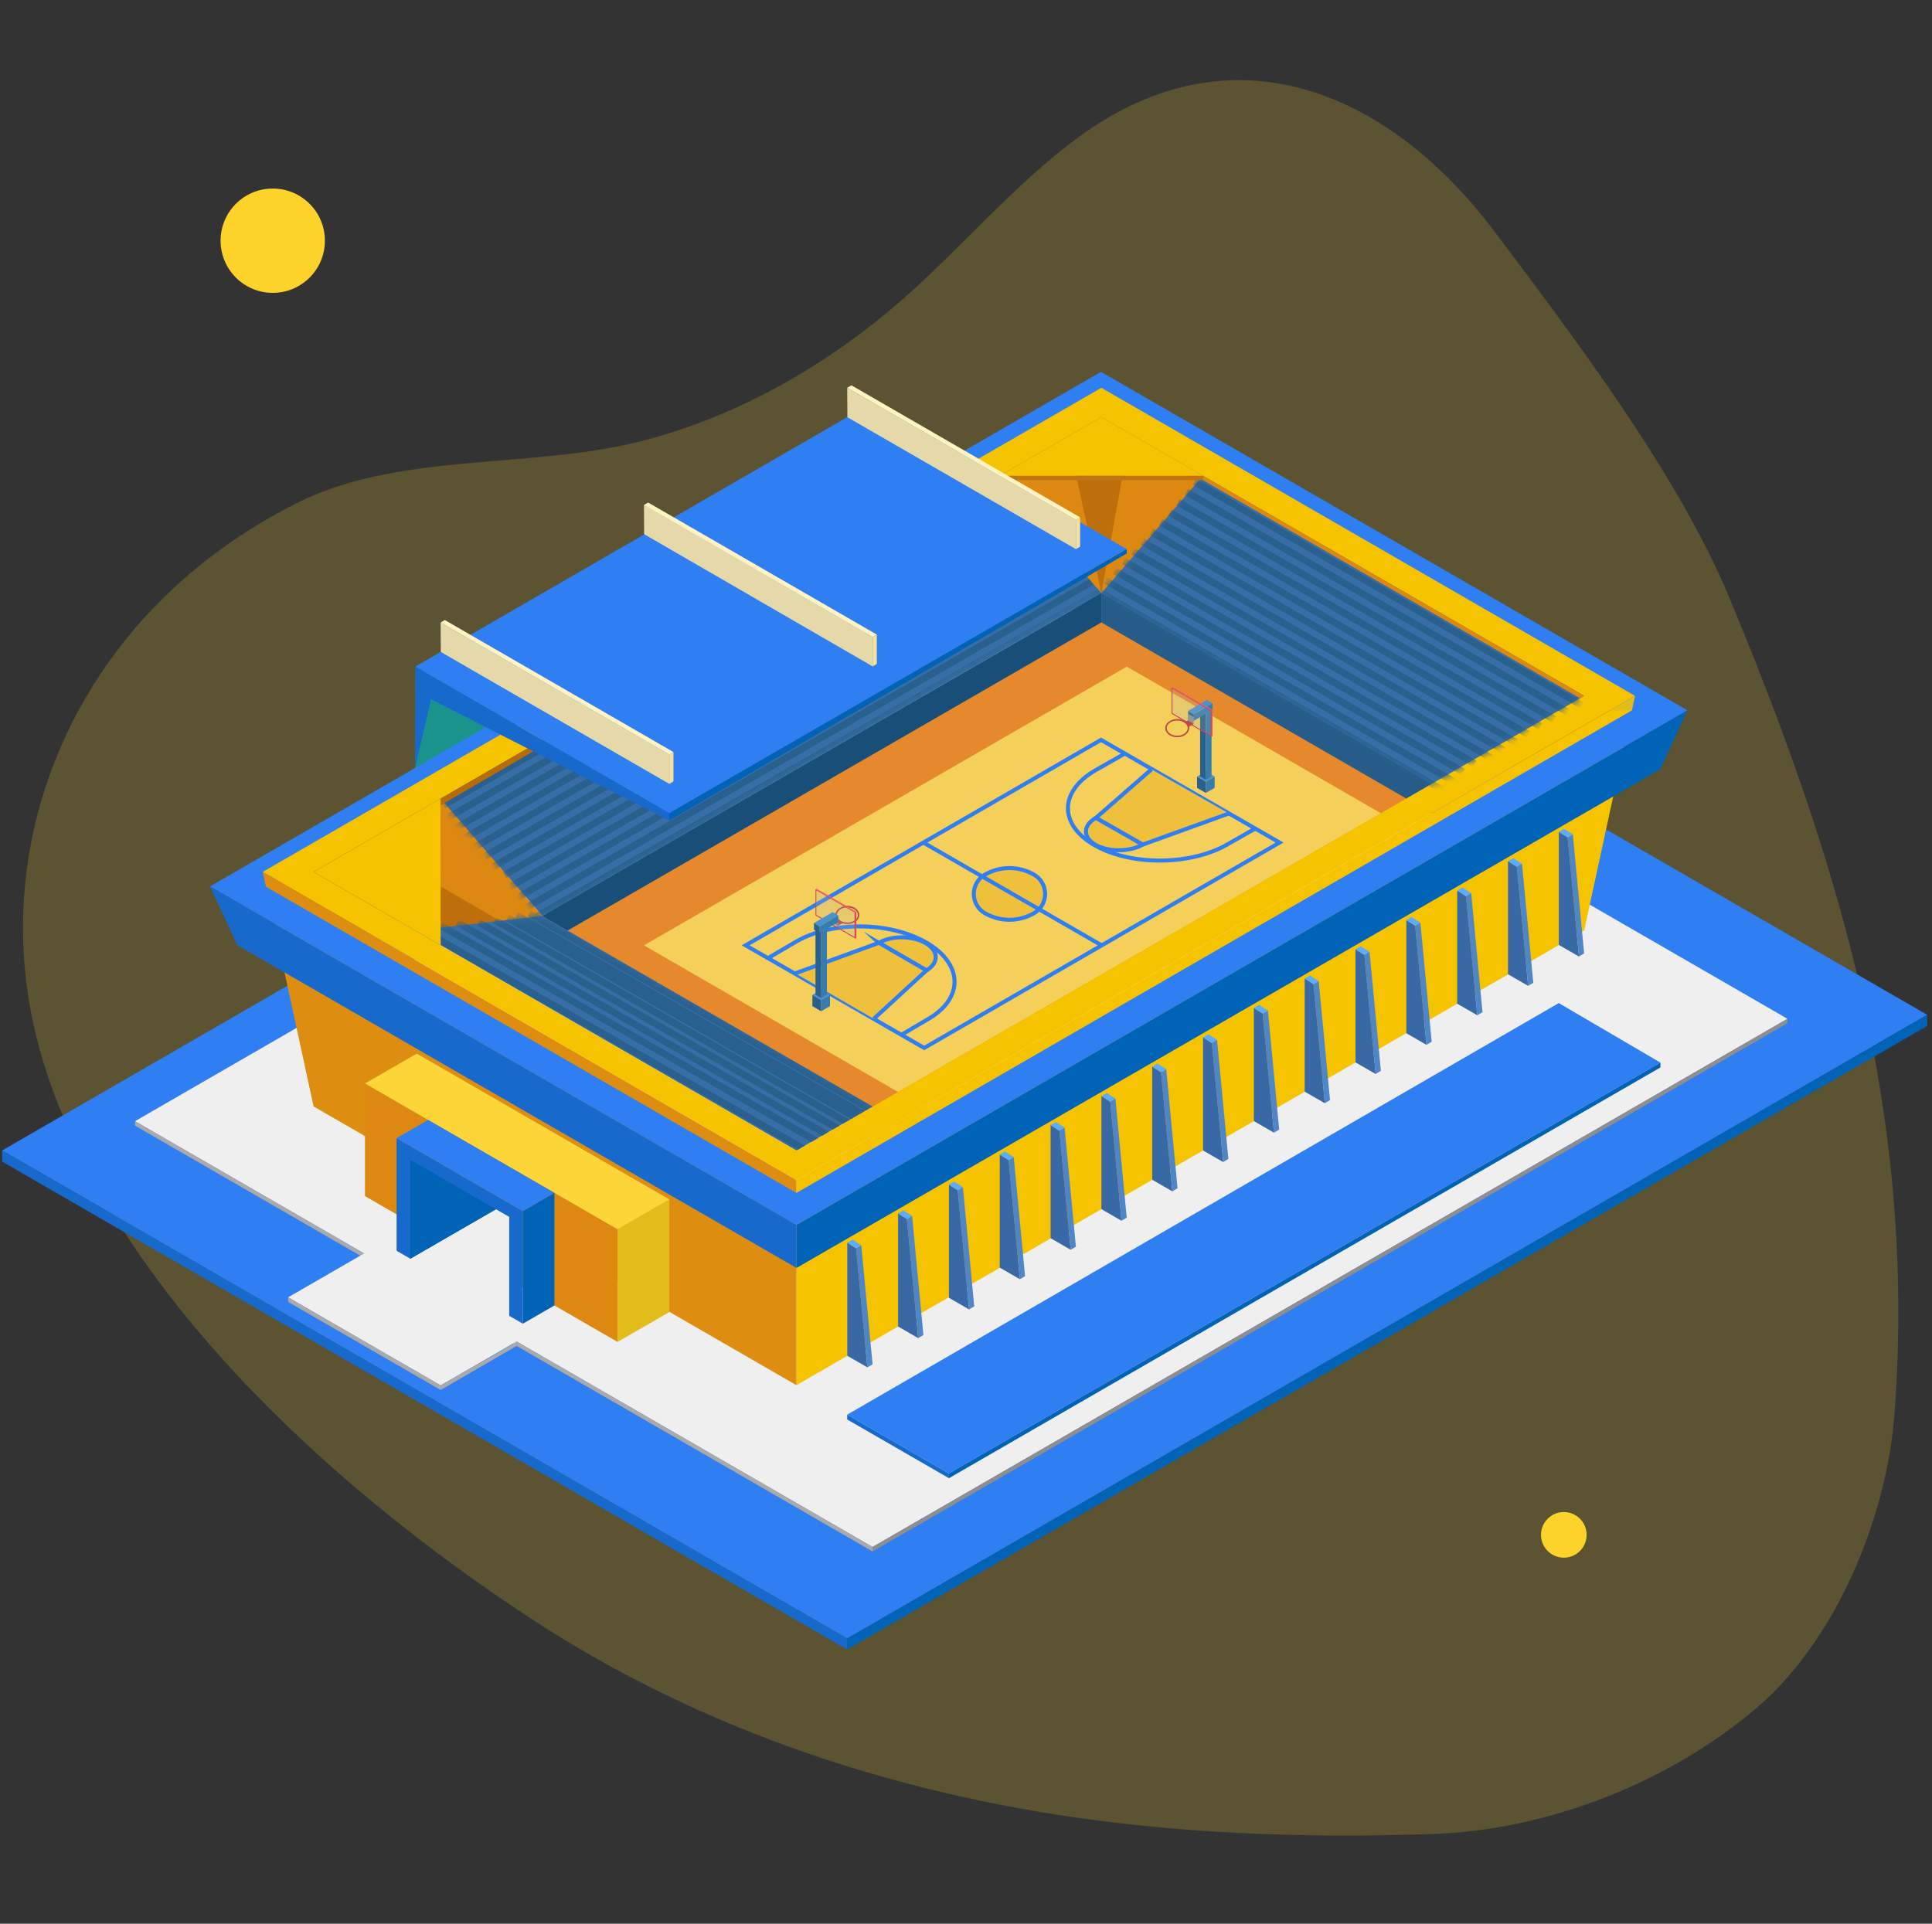
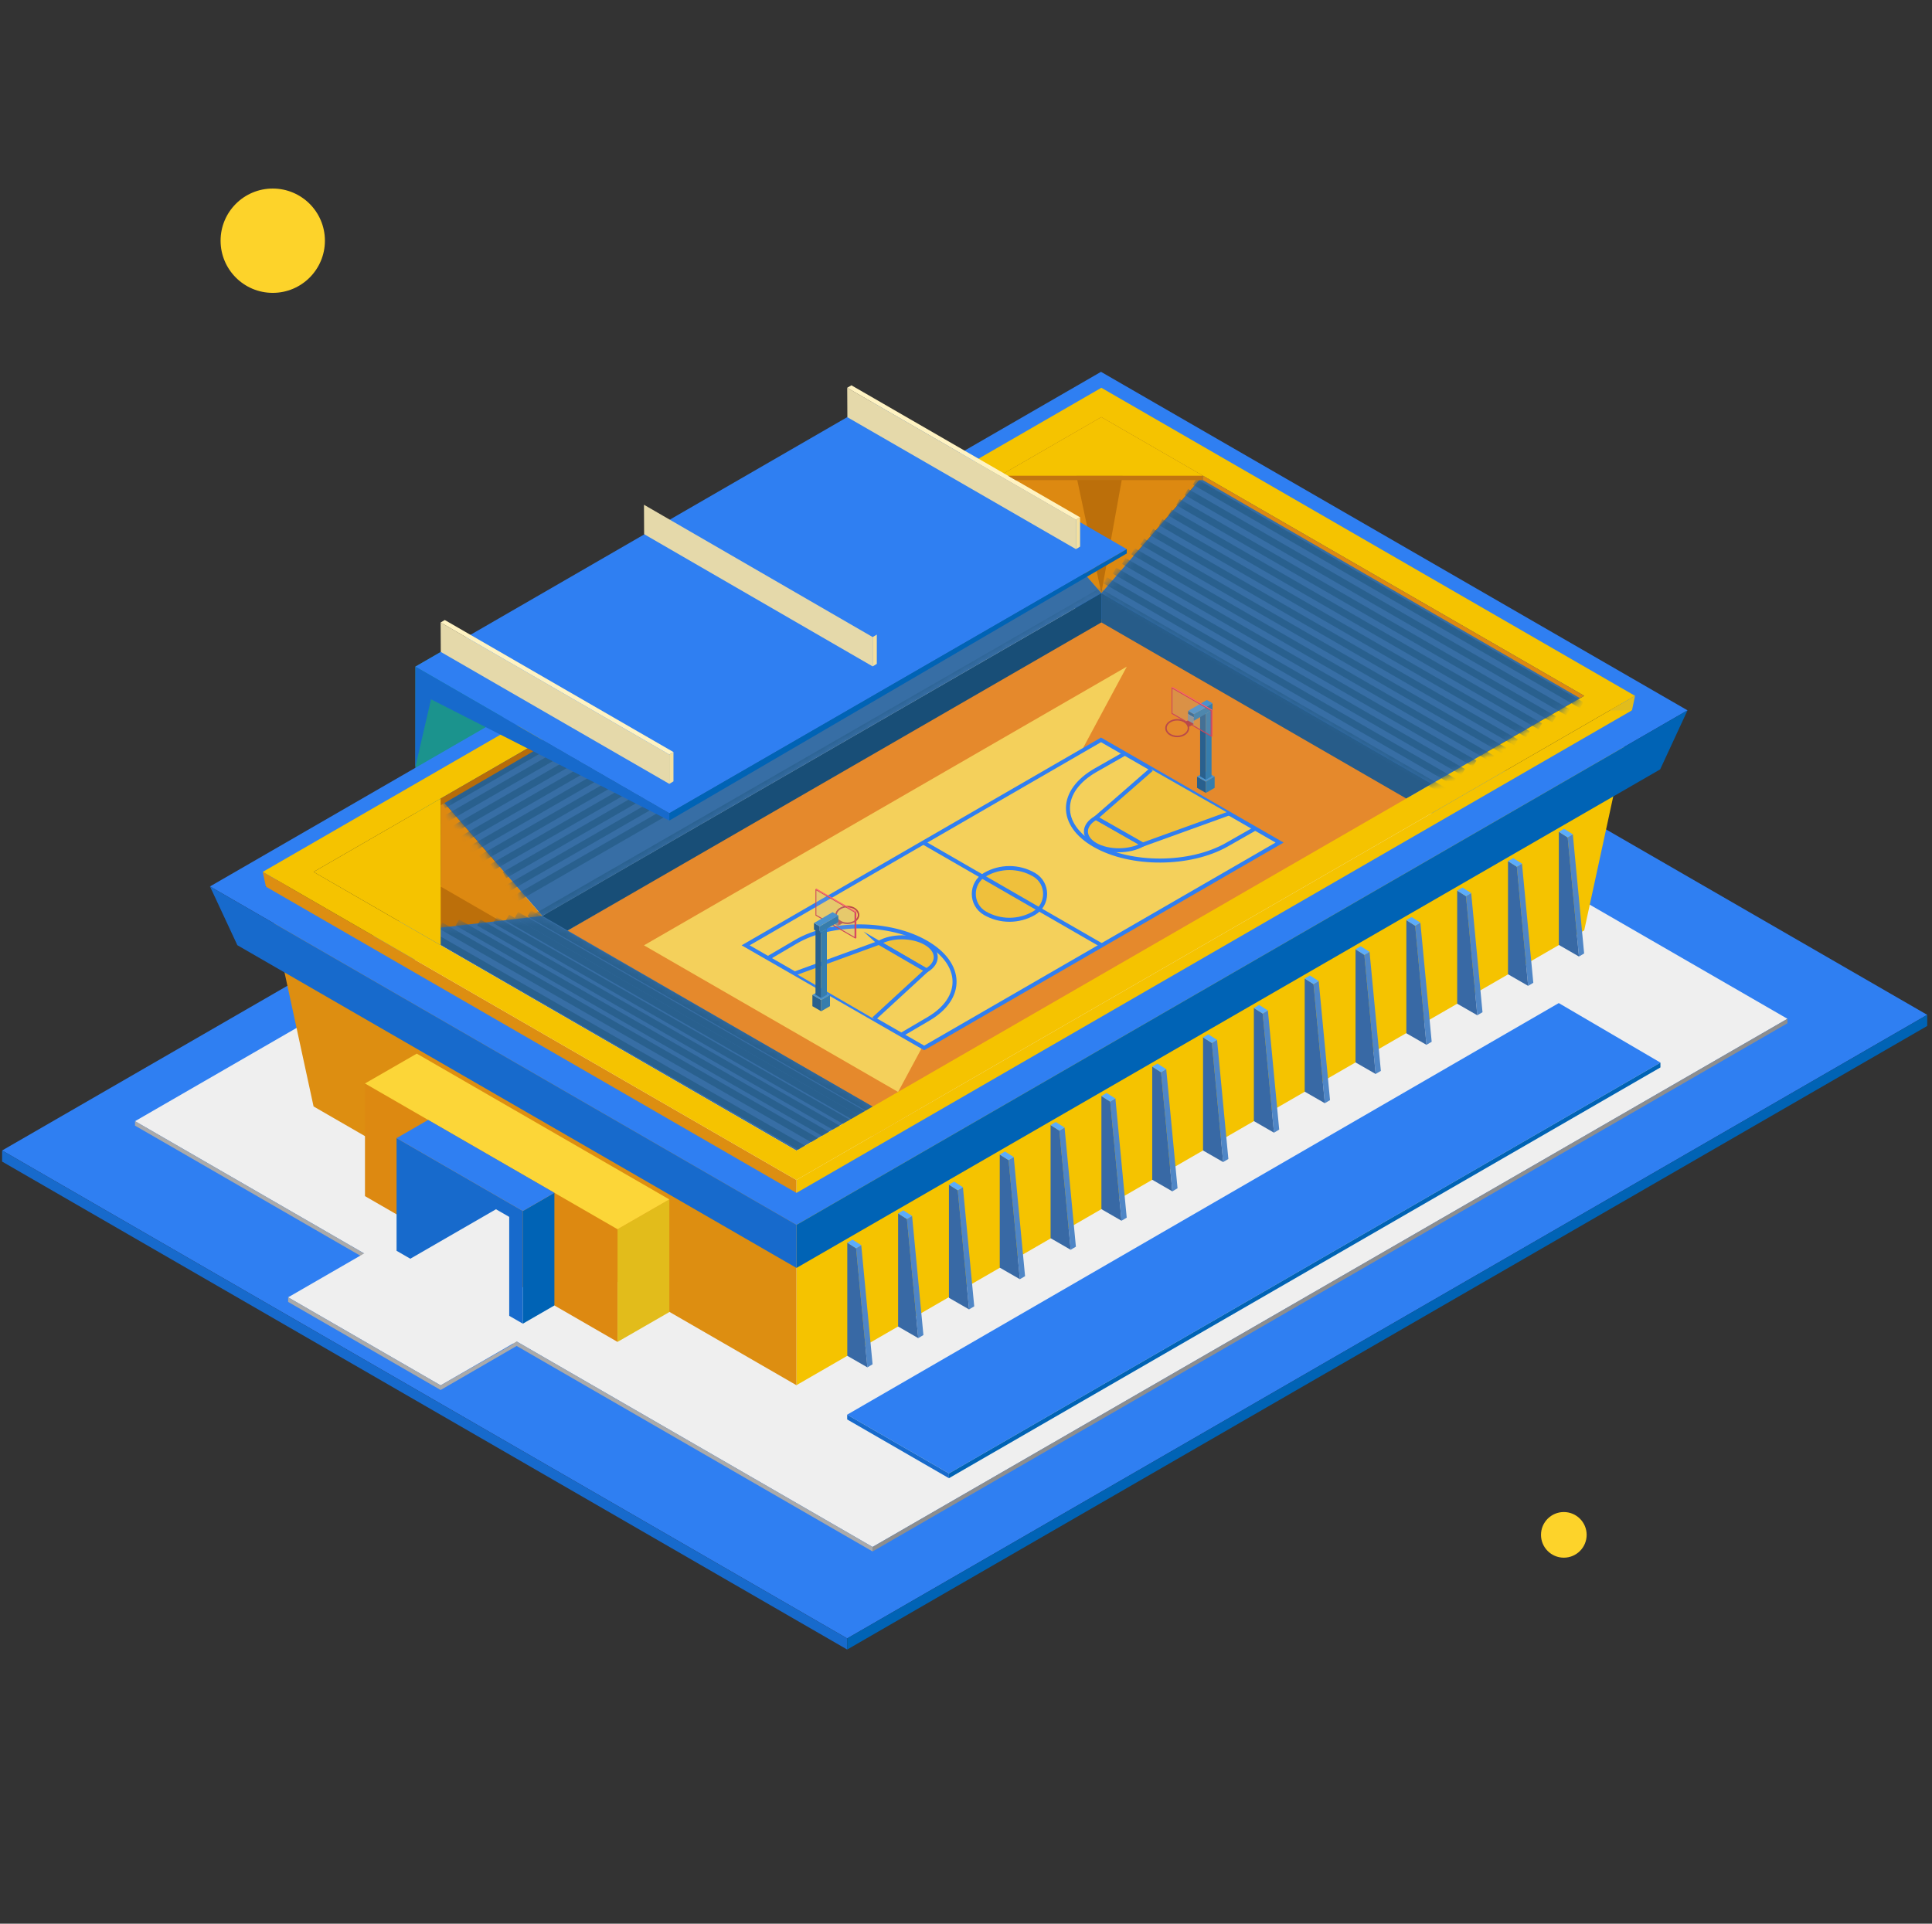
<svg xmlns="http://www.w3.org/2000/svg" width="241" height="240" viewBox="0 0 241 240" fill="none">
  <rect x="0" y="0" width="241" height="240" fill="#333333" stroke="none" />
  <g clip-path="url(#clip0_3248_12052)">
-     <path opacity="0.2" d="M117.802 32.482C116.134 34.109 114.442 35.711 112.694 37.248C103.364 45.451 92.302 51.82 80.28 54.96C66.192 58.636 49.644 56.241 36.618 62.959C29.11 66.831 22.432 71.87 16.913 78.3C4.338 92.961 -0.282 112.617 5.042 131.259C13.355 160.366 41.347 185.553 65.912 201.731C87.857 216.185 113.153 224.327 139.145 227.402C152.31 228.959 165.584 229.26 178.822 228.805C192.755 228.325 207.9 222.603 219.044 213.147C228.987 204.708 235.348 189.4 236.324 176.398C239.081 139.56 229.565 107.757 215.623 74.335C209.316 59.214 196.318 42.023 186.386 28.83C173.25 11.374 153.704 3.045 134.553 17.101C128.437 21.591 123.239 27.174 117.798 32.482H117.802Z" fill="#FDD32A" />
    <path d="M34.023 36.537C37.617 36.537 40.53 33.623 40.53 30.029C40.53 26.436 37.617 23.523 34.023 23.523C30.429 23.523 27.516 26.436 27.516 30.029C27.516 33.623 30.429 36.537 34.023 36.537Z" fill="#FDD32A" />
    <path d="M195.073 194.334C196.645 194.334 197.92 193.059 197.92 191.487C197.92 189.914 196.645 188.64 195.073 188.64C193.501 188.64 192.226 189.914 192.226 191.487C192.226 193.059 193.501 194.334 195.073 194.334Z" fill="#FDD32A" />
    <path d="M105.678 204.407L0.263 143.533L134.988 65.741L240.403 126.611L105.678 204.407Z" fill="#2F7FF2" />
    <path d="M105.678 204.407V205.794L0.263 144.916V143.533L105.678 204.407Z" fill="#176ACC" />
    <path d="M105.678 205.794L240.403 127.998V126.611L105.678 204.407V205.794Z" fill="#0063B5" />
    <path d="M108.846 192.995L16.844 139.877L130.966 73.985L222.968 127.103L108.846 192.995Z" fill="#EFEFEF" />
    <path d="M108.846 192.995V193.557L16.844 140.434V139.877L108.846 192.995Z" fill="#AAAAAA" />
    <path d="M108.846 193.557L222.968 127.66V127.103L108.846 192.995V193.557Z" fill="#8E8E8E" />
    <path d="M67.644 165.511L54.964 172.836L35.943 161.851L48.623 154.53L67.644 165.511Z" fill="#EFEFEF" />
    <path d="M147.014 157.967C147.092 157.922 147.092 157.812 147.014 157.768C146.937 157.723 146.84 157.723 146.758 157.768C146.681 157.812 146.681 157.922 146.758 157.967C146.835 158.012 146.933 158.012 147.014 157.967Z" fill="#C1C1C1" />
    <path d="M181.884 137.559C181.962 137.514 181.962 137.405 181.884 137.36C181.807 137.315 181.709 137.315 181.628 137.36C181.551 137.405 181.551 137.514 181.628 137.559C181.705 137.604 181.803 137.604 181.884 137.559Z" fill="#C1C1C1" />
    <path d="M51.816 83.168V101.469L70.812 90.476L54.984 81.334L51.816 83.168Z" fill="#1B938D" />
    <path d="M67.644 117.924L137.384 77.218L178.594 101.022L108.854 141.719L67.644 117.924Z" fill="#E5892C" />
-     <path d="M80.329 117.94L140.56 83.168L172.262 101.465L112.031 136.233L80.329 117.94Z" fill="#F4D05B" />
+     <path d="M80.329 117.94L140.56 83.168L112.031 136.233L80.329 117.94Z" fill="#F4D05B" />
    <path d="M93.01 117.936L137.343 92.306L159.618 105.117L115.284 130.739L93.01 117.936Z" fill="#F4D05B" />
    <path d="M99.346 147.21V172.815L197.615 116.078L203.955 86.816L99.346 147.21Z" fill="#F5C300" />
    <path d="M99.346 172.815L39.115 138.039L32.774 108.777L99.346 147.21V172.815Z" fill="#DD8E11" />
    <path d="M137.384 73.997L124.703 59.364L54.964 99.627L67.644 114.268L137.384 73.997Z" fill="#376EA5" />
    <path d="M68.205 118.249L53.674 109.701V116.895L68.205 118.249Z" fill="#BC6F0A" />
    <path d="M54.964 99.627V110.604L67.644 117.924V114.268L54.964 99.627Z" fill="#DD8911" />
    <mask id="mask0_3248_12052" style="mask-type:luminance" maskUnits="userSpaceOnUse" x="54" y="58" width="84" height="57">
      <path d="M137.392 73.074L123.983 58.303L54.964 99.627L67.644 114.268L137.392 73.074Z" fill="white" />
    </mask>
    <g mask="url(#mask0_3248_12052)">
      <path d="M138.059 73.383L65.875 114.971" stroke="#29608E" stroke-width="0.86" stroke-miterlimit="10" />
-       <path d="M136.904 72.175L64.98 113.609" stroke="#29608E" stroke-width="0.86" stroke-miterlimit="10" />
      <path d="M135.753 70.967L63.988 112.311" stroke="#29608E" stroke-width="0.86" stroke-miterlimit="10" />
      <path d="M134.598 69.755L62.935 111.047" stroke="#29608E" stroke-width="0.86" stroke-miterlimit="10" />
      <path d="M133.443 68.547L62.935 109.172" stroke="#29608E" stroke-width="0.86" stroke-miterlimit="10" />
      <path d="M132.292 67.339L61.414 108.175" stroke="#29608E" stroke-width="0.86" stroke-miterlimit="10" />
      <path d="M131.137 66.132L59.974 107.134" stroke="#29608E" stroke-width="0.86" stroke-miterlimit="10" />
      <path d="M129.982 64.924L58.493 106.113" stroke="#29608E" stroke-width="0.86" stroke-miterlimit="10" />
      <path d="M128.827 63.716L56.948 105.133" stroke="#29608E" stroke-width="0.86" stroke-miterlimit="10" />
      <path d="M127.826 62.419L55.215 104.255" stroke="#29608E" stroke-width="0.86" stroke-miterlimit="10" />
      <path d="M126.781 61.149L55.696 102.107" stroke="#29608E" stroke-width="0.86" stroke-miterlimit="10" />
      <path d="M125.752 59.868L55.309 100.46" stroke="#29608E" stroke-width="0.86" stroke-miterlimit="10" />
    </g>
    <path d="M67.644 114.268V117.924L137.384 77.653V73.997L67.644 114.268Z" fill="#184E77" />
    <path d="M137.384 73.997L150.064 59.36L197.615 86.816L178.594 97.797L137.384 73.997Z" fill="#376EA5" />
    <path d="M137.384 73.997V77.653L175.426 99.627L178.594 97.797L137.384 73.997Z" fill="#275C89" />
    <path d="M67.644 114.268L51.795 116.098L99.346 143.55L108.854 138.059L67.644 114.268Z" fill="#376EA5" />
    <mask id="mask1_3248_12052" style="mask-type:luminance" maskUnits="userSpaceOnUse" x="49" y="114" width="61" height="32">
      <path d="M49.754 116.313L67.644 114.268L109.241 138.283L97.536 145.079L49.754 116.313Z" fill="white" />
    </mask>
    <g mask="url(#mask1_3248_12052)">
      <path d="M49.538 116.094L104.743 147.783" stroke="#29608E" stroke-width="0.86" stroke-miterlimit="10" />
      <path d="M51.848 115.549L105.898 146.575" stroke="#29608E" stroke-width="0.86" stroke-miterlimit="10" />
      <path d="M54.964 115.468L107.049 145.368" stroke="#29608E" stroke-width="0.86" stroke-miterlimit="10" />
      <path d="M57.058 115.097L108.326 144.53" stroke="#29608E" stroke-width="0.86" stroke-miterlimit="10" />
      <path d="M59.734 115.093L110.424 144.196" stroke="#29608E" stroke-width="0.86" stroke-miterlimit="10" />
      <path d="M61.735 114.788L111.595 143.415" stroke="#29608E" stroke-width="0.86" stroke-miterlimit="10" />
      <path d="M63.293 114.487L112.836 142.935" stroke="#29608E" stroke-width="0.86" stroke-miterlimit="10" />
      <path d="M64.419 114.154L114.271 142.777" stroke="#29608E" stroke-width="0.86" stroke-miterlimit="10" />
      <path d="M66.017 113.942L115.341 142.264" stroke="#29608E" stroke-width="0.86" stroke-miterlimit="10" />
    </g>
    <path d="M93.01 117.936L137.343 92.306L159.618 105.117L115.284 130.739L93.01 117.936Z" stroke="#2F7FF2" stroke-width="0.5" stroke-miterlimit="10" />
    <path d="M95.873 119.494L99.281 117.493C103.706 114.898 110.994 114.943 115.565 117.599C120.136 120.254 120.254 124.508 115.829 127.107L112.421 129.108" stroke="#2F7FF2" stroke-width="0.5" stroke-miterlimit="10" />
    <path d="M109.635 117.623L115.565 121.068C117.151 120.136 117.106 118.611 115.471 117.664C113.832 116.712 111.221 116.696 109.639 117.627L109.635 117.623Z" fill="#EFC03C" stroke="#2F7FF2" stroke-width="0.5" stroke-miterlimit="10" />
    <path d="M108.993 127.111L115.565 121.064L109.635 117.623L99.208 121.43" fill="#EFC03C" />
    <path d="M108.993 127.111L115.565 121.064L109.635 117.623L99.208 121.43" stroke="#2F7FF2" stroke-width="0.5" stroke-miterlimit="10" />
    <path d="M156.58 103.368L153.042 105.382C148.45 107.993 141.069 108.029 136.558 105.455C132.048 102.884 132.113 98.679 136.705 96.068L140.243 94.055" stroke="#2F7FF2" stroke-width="0.5" stroke-miterlimit="10" />
    <path d="M142.561 105.365L136.709 102.031C135.062 102.966 135.041 104.471 136.656 105.394C138.271 106.317 140.918 106.305 142.561 105.365Z" fill="#EFC03C" stroke="#2F7FF2" stroke-width="0.5" stroke-miterlimit="10" />
    <path d="M143.631 95.987L136.709 102.031L142.561 105.365L153.29 101.49" fill="#EFC03C" />
    <path d="M143.631 95.987L136.709 102.031L142.561 105.365L153.29 101.49" stroke="#2F7FF2" stroke-width="0.5" stroke-miterlimit="10" />
    <path d="M128.982 113.93C130.832 112.861 130.832 110.189 128.982 109.119C127.086 108.025 124.756 108.025 122.861 109.119C121.01 110.189 121.01 112.861 122.861 113.93C124.756 115.024 127.086 115.024 128.982 113.93Z" fill="#EFC03C" stroke="#2F7FF2" stroke-width="0.5" stroke-miterlimit="10" />
    <path d="M137.392 117.924L115.182 105.117" stroke="#2F7FF2" stroke-width="0.5" stroke-miterlimit="10" />
    <path d="M77.031 167.414V153.359L45.528 135.172V149.227L77.031 167.414Z" fill="#DD8911" />
    <path d="M77.031 167.414L83.493 163.693V149.638L77.031 153.359V167.414Z" fill="#E2BC1B" />
    <path d="M83.493 149.638L51.99 131.451L45.528 135.172L77.031 153.359L83.493 149.638Z" fill="#FCD638" />
    <path d="M65.22 165.141V151.086L49.469 141.992V156.047L65.22 165.141Z" fill="#176ACC" />
    <path d="M61.869 150.866L63.52 151.818V164.478L51.051 157.113L61.869 150.866Z" fill="#EFEFEF" />
    <path d="M65.22 165.141L69.157 162.868V148.812L65.22 151.086V165.141Z" fill="#0063B5" />
    <path d="M69.157 148.812L53.406 139.719L49.469 141.992L65.22 151.086L69.157 148.812Z" fill="#2F7FF2" />
-     <path d="M51.165 157.044L61.869 150.866L51.165 144.685V157.044Z" fill="#0063B5" />
    <path d="M108.2 170.591L106.788 155.73L107.435 155.348L108.846 170.208L108.2 170.591Z" fill="#4F86C6" />
    <path d="M108.2 170.591L105.69 169.147V155.035L106.788 155.73L108.2 170.591Z" fill="#3869A5" />
    <path d="M105.69 155.035L106.341 154.652L107.435 155.348L106.788 155.73L105.69 155.035Z" fill="#5BACFC" />
    <path d="M114.54 166.943L113.129 152.078L113.775 151.696L115.187 166.556L114.54 166.943Z" fill="#4F86C6" />
    <path d="M114.54 166.943L112.031 165.495V151.383L113.129 152.078L114.54 166.943Z" fill="#3869A5" />
    <path d="M112.031 151.383L112.681 151L113.775 151.696L113.129 152.078L112.031 151.383Z" fill="#5BACFC" />
    <path d="M120.88 163.36L119.469 148.495L120.116 148.113L121.527 162.977L120.88 163.36Z" fill="#4F86C6" />
    <path d="M120.88 163.36L118.371 161.912V147.8L119.469 148.495L120.88 163.36Z" fill="#3869A5" />
    <path d="M118.371 147.8L119.022 147.417L120.116 148.113L119.469 148.495L118.371 147.8Z" fill="#5BACFC" />
    <path d="M127.221 159.594L125.809 144.733L126.456 144.351L127.867 159.212L127.221 159.594Z" fill="#4F86C6" />
    <path d="M127.221 159.594L124.711 158.15V144.038L125.809 144.733L127.221 159.594Z" fill="#3869A5" />
    <path d="M124.711 144.038L125.358 143.656L126.456 144.351L125.809 144.733L124.711 144.038Z" fill="#5BACFC" />
    <path d="M133.557 155.921L132.146 141.057L132.796 140.675L134.208 155.535L133.557 155.921Z" fill="#4F86C6" />
    <path d="M133.557 155.921L131.052 154.474V140.361L132.146 141.057L133.557 155.921Z" fill="#3869A5" />
    <path d="M131.052 140.361L131.698 139.979L132.796 140.674L132.146 141.057L131.052 140.361Z" fill="#5BACFC" />
    <path d="M139.897 152.298L138.486 137.437L139.137 137.051L140.548 151.915L139.897 152.298Z" fill="#4F86C6" />
    <path d="M139.897 152.298L137.392 150.854V136.742L138.486 137.437L139.897 152.298Z" fill="#3869A5" />
    <path d="M137.392 136.742L138.039 136.355L139.137 137.051L138.486 137.437L137.392 136.742Z" fill="#5BACFC" />
    <path d="M146.238 148.633L144.826 133.769L145.477 133.386L146.888 148.247L146.238 148.633Z" fill="#4F86C6" />
    <path d="M146.238 148.633L143.732 147.185V133.073L144.826 133.769L146.238 148.633Z" fill="#3869A5" />
    <path d="M143.732 133.073L144.379 132.691L145.477 133.386L144.826 133.769L143.732 133.073Z" fill="#5BACFC" />
    <path d="M152.578 144.977L151.167 130.117L151.817 129.73L153.229 144.595L152.578 144.977Z" fill="#4F86C6" />
    <path d="M152.578 144.977L150.069 143.534V129.421L151.167 130.117L152.578 144.977Z" fill="#3869A5" />
    <path d="M150.069 129.421L150.719 129.035L151.817 129.73L151.167 130.117L150.069 129.421Z" fill="#5BACFC" />
    <path d="M158.918 141.313L157.507 126.448L158.158 126.066L159.569 140.927L158.918 141.313Z" fill="#4F86C6" />
    <path d="M158.918 141.313L156.409 139.865V125.753L157.507 126.448L158.918 141.313Z" fill="#3869A5" />
    <path d="M156.409 125.753L157.06 125.371L158.158 126.066L157.507 126.448L156.409 125.753Z" fill="#5BACFC" />
    <path d="M165.259 137.636L163.847 122.776L164.498 122.394L165.909 137.254L165.259 137.636Z" fill="#4F86C6" />
    <path d="M165.259 137.636L162.749 136.193V122.08L163.847 122.776L165.259 137.636Z" fill="#3869A5" />
    <path d="M162.749 122.08L163.4 121.698L164.498 122.393L163.847 122.776L162.749 122.08Z" fill="#5BACFC" />
    <path d="M171.599 133.988L170.188 119.128L170.838 118.746L172.25 133.606L171.599 133.988Z" fill="#4F86C6" />
    <path d="M171.599 133.988L169.09 132.545V118.432L170.188 119.128L171.599 133.988Z" fill="#3869A5" />
    <path d="M169.09 118.432L169.74 118.05L170.838 118.746L170.188 119.128L169.09 118.432Z" fill="#5BACFC" />
    <path d="M177.939 130.353L176.528 115.492L177.179 115.106L178.59 129.97L177.939 130.353Z" fill="#4F86C6" />
    <path d="M177.939 130.352L175.43 128.909V114.796L176.528 115.492L177.939 130.352Z" fill="#3869A5" />
    <path d="M175.43 114.797L176.081 114.41L177.179 115.106L176.528 115.492L175.43 114.797Z" fill="#5BACFC" />
    <path d="M184.28 126.664L182.868 111.803L183.519 111.421L184.93 126.282L184.28 126.664Z" fill="#4F86C6" />
    <path d="M184.28 126.664L181.77 125.22V111.108L182.868 111.803L184.28 126.664Z" fill="#3869A5" />
    <path d="M181.77 111.108L182.421 110.726L183.519 111.421L182.868 111.803L181.77 111.108Z" fill="#5BACFC" />
    <path d="M190.62 122.995L189.209 108.131L189.855 107.749L191.266 122.613L190.62 122.995Z" fill="#4F86C6" />
    <path d="M190.62 122.995L188.111 121.548V107.435L189.209 108.131L190.62 122.995Z" fill="#3869A5" />
    <path d="M188.111 107.435L188.761 107.053L189.855 107.748L189.209 108.131L188.111 107.435Z" fill="#5BACFC" />
    <path d="M196.96 119.335L195.549 104.471L196.196 104.088L197.607 118.953L196.96 119.335Z" fill="#4F86C6" />
    <path d="M196.96 119.335L194.451 117.887V103.775L195.549 104.471L196.96 119.335Z" fill="#3869A5" />
    <path d="M194.451 103.775L195.102 103.393L196.196 104.088L195.549 104.471L194.451 103.775Z" fill="#5BACFC" />
    <path d="M124.703 59.364L137.384 52.04L150.064 59.36L137.384 73.997L124.703 59.364Z" fill="#DD8911" />
    <path d="M137.384 73.997L133.219 54.447L137.384 52.04L140.959 54.167L137.384 73.997Z" fill="#BC6F0A" />
    <path d="M137.343 46.387L26.194 110.591L99.354 152.822L210.503 88.622L137.343 46.391V46.387ZM33.12 110.591L137.343 50.389L203.573 88.622L99.35 148.825L33.12 110.591Z" fill="#2F7FF2" />
    <path d="M137.384 48.379L32.774 108.777L99.346 147.21L203.955 86.812L137.384 48.379ZM39.115 108.777L137.384 52.04L197.615 86.812L99.346 143.55L39.115 108.777Z" fill="#F5C300" />
    <path d="M203.955 86.816L203.577 88.618L200.783 88.646L203.955 86.816Z" fill="#E2BC1B" />
    <path d="M33.161 110.567L32.774 108.777L35.942 110.607L33.161 110.567Z" fill="#DD8E11" />
    <path d="M99.354 152.818V158.187L207.091 95.987L210.503 88.618L99.354 152.818Z" fill="#0063B5" />
    <path d="M99.354 158.187L29.61 117.924L26.194 110.591L99.354 152.818V158.187Z" fill="#176ACC" />
    <path d="M51.816 83.168L83.493 101.457L140.556 68.511L108.854 50.21L51.816 83.168Z" fill="#2F7FF2" />
    <mask id="mask2_3248_12052" style="mask-type:luminance" maskUnits="userSpaceOnUse" x="137" y="59" width="61" height="39">
      <path d="M137.384 73.997L150.064 59.36L197.615 86.816L178.594 97.797L137.384 73.997Z" fill="white" />
    </mask>
    <g mask="url(#mask2_3248_12052)">
      <path d="M136.709 73.606L180.217 98.732" stroke="#29608E" stroke-width="0.86" stroke-miterlimit="10" />
      <path d="M137.864 72.399L181.372 97.524" stroke="#29608E" stroke-width="0.86" stroke-miterlimit="10" />
      <path d="M139.015 71.191L182.523 96.316" stroke="#29608E" stroke-width="0.86" stroke-miterlimit="10" />
      <path d="M140.17 69.983L183.954 95.267" stroke="#29608E" stroke-width="0.86" stroke-miterlimit="10" />
      <path d="M141.325 68.771L186.162 94.669" stroke="#29608E" stroke-width="0.86" stroke-miterlimit="10" />
      <path d="M142.48 67.563L187.684 93.673" stroke="#29608E" stroke-width="0.86" stroke-miterlimit="10" />
      <path d="M143.63 66.355L189.123 92.628" stroke="#29608E" stroke-width="0.86" stroke-miterlimit="10" />
      <path d="M144.786 65.147L190.599 91.607" stroke="#29608E" stroke-width="0.86" stroke-miterlimit="10" />
      <path d="M145.941 63.94L192.149 90.627" stroke="#29608E" stroke-width="0.86" stroke-miterlimit="10" />
      <path d="M146.941 62.642L193.877 89.752" stroke="#29608E" stroke-width="0.86" stroke-miterlimit="10" />
      <path d="M147.986 61.373L195.586 88.861" stroke="#29608E" stroke-width="0.86" stroke-miterlimit="10" />
      <path d="M149.015 60.092L197.302 87.979" stroke="#29608E" stroke-width="0.86" stroke-miterlimit="10" />
    </g>
    <path d="M54.963 99.627L54.972 117.924L39.115 108.778L54.963 99.627Z" fill="#F5C300" />
    <path d="M150.064 59.36H124.703L137.384 52.04L150.064 59.36Z" fill="#F5C300" />
    <path d="M83.493 94.136L54.964 77.661L54.984 81.334L83.493 97.797V94.136Z" fill="#E5D9AA" />
    <path d="M54.964 77.661L55.484 77.352L84.01 93.827L83.493 94.136L54.964 77.661Z" fill="#FFF3C2" />
    <path d="M84.009 93.827V97.48L83.493 97.797V94.136L84.009 93.827Z" fill="#F4E09F" />
    <path d="M108.858 79.479L80.329 62.972L80.349 66.644L108.858 83.14V79.479Z" fill="#E5D9AA" />
-     <path d="M80.329 63.004L80.85 62.695L109.375 79.17L108.858 79.479L80.329 63.004Z" fill="#FFF3C2" />
    <path d="M109.375 79.17V82.822L108.859 83.139V79.479L109.375 79.17Z" fill="#F4E09F" />
    <path d="M134.216 64.85L105.682 48.379L105.703 52.052L134.216 68.511V64.85Z" fill="#E5D9AA" />
    <path d="M105.682 48.379L106.207 48.07L134.732 64.541L134.216 64.85L105.682 48.379Z" fill="#FFF3C2" />
    <path d="M134.732 64.541V68.197L134.216 68.511V64.85L134.732 64.541Z" fill="#F4E09F" />
    <path d="M51.795 95.755L53.768 87.247L83.493 102.372V101.457L51.816 83.168L51.795 95.755Z" fill="#176ACC" />
    <path d="M83.493 102.372L140.556 69.048V68.511L83.493 101.457V102.372Z" fill="#0063B5" />
    <path d="M54.972 100.46L66.518 93.734L65.806 93.372L54.964 99.627L54.972 100.46Z" fill="#B76C09" />
    <path d="M126.7 59.905H150.065V59.36L125.765 59.364L126.7 59.905Z" fill="#C17510" />
    <path d="M150.064 59.905L197.058 87.088L197.615 86.816L150.064 59.36V59.905Z" fill="#DD8911" />
    <path d="M104.523 115.516V115.464L105.137 115.106V115.159L104.523 115.516Z" fill="#A84242" />
    <path d="M104.523 115.517L103.811 115.102V115.049L104.523 115.464V115.517Z" fill="#A03838" />
    <path d="M103.811 115.049L104.458 114.671L105.136 115.106L104.523 115.464L103.811 115.049Z" fill="#BA4949" />
    <path d="M107.101 114.15C107.101 114.723 106.471 115.191 105.698 115.191C104.926 115.191 104.295 114.723 104.295 114.15C104.295 113.577 104.926 113.109 105.698 113.109C106.471 113.109 107.101 113.577 107.101 114.15Z" stroke="#BA4949" stroke-width="0.19" stroke-miterlimit="10" />
    <path d="M101.725 110.921V114.215L106.715 117.099V113.804L101.725 110.925V110.921ZM106.597 116.895L101.835 114.142V111.092L106.597 113.845V116.895Z" fill="#CC445B" />
    <path d="M106.715 117.094L106.825 117.033V113.739L106.715 113.8V117.094Z" fill="#E54C66" />
    <path d="M106.825 113.739L101.835 110.856L101.725 110.921L106.715 113.8L106.825 113.739Z" fill="#FC5E71" />
    <path opacity="0.2" d="M106.597 116.895V113.841L101.835 111.092V114.142L106.597 116.895Z" fill="#B2B2B2" />
    <path d="M104.523 115.516V114.691L104.564 114.67V115.496L104.523 115.516Z" fill="#AAAAAA" />
    <path d="M104.523 115.516L103.811 115.105V114.28L104.523 114.691V115.516Z" fill="#8E8E8E" />
    <path d="M103.811 114.28L103.852 114.26L104.563 114.67L104.523 114.691L103.811 114.28Z" fill="#CCCCCC" />
    <path d="M101.339 124.122V125.529L102.436 126.164V124.757L101.339 124.122Z" fill="#29608E" />
    <path d="M101.339 124.122L102.437 123.488L103.535 124.122L102.437 124.756L101.339 124.122Z" fill="#4992CE" />
    <path d="M102.437 124.757L103.534 124.122V125.529L102.437 126.164V124.757Z" fill="#367DAD" />
    <path d="M101.725 115.862V124.098L102.436 124.508V116.273L101.725 115.862Z" fill="#29608E" />
    <path d="M101.725 115.862L102.436 115.447L103.147 115.862L102.436 116.273L101.725 115.862Z" fill="#CCCCCC" />
    <path d="M102.437 116.273L103.148 115.862V124.098L102.437 124.508V116.273Z" fill="#367DAD" />
    <path d="M102.245 116.395V115.569L104.576 114.211V115.036L102.245 116.395Z" fill="#367DAD" />
    <path d="M102.245 116.395L101.534 115.98V115.158L102.245 115.569V116.395Z" fill="#29608E" />
    <path d="M101.534 115.158L103.864 113.8L104.576 114.211L102.245 115.569L101.534 115.158Z" fill="#4992CE" />
    <path d="M149.32 96.886V98.293L150.418 98.927V97.52L149.32 96.886Z" fill="#29608E" />
    <path d="M149.32 96.886L150.418 96.251L151.516 96.886L150.418 97.52L149.32 96.886Z" fill="#4992CE" />
    <path d="M150.418 97.52L151.516 96.886V98.293L150.418 98.927V97.52Z" fill="#367DAD" />
    <path d="M149.703 88.626V96.861L150.418 97.272V89.037L149.703 88.626Z" fill="#29608E" />
    <path d="M149.703 88.626L150.418 88.215L151.129 88.626L150.418 89.037L149.703 88.626Z" fill="#CCCCCC" />
    <path d="M150.418 89.037L151.13 88.626V96.861L150.418 97.272V89.037Z" fill="#367DAD" />
    <path d="M148.922 89.923V89.097L151.252 87.739V88.565L148.922 89.923Z" fill="#367DAD" />
    <path d="M148.921 89.923L148.21 89.508V88.687L148.921 89.097V89.923Z" fill="#29608E" />
    <path d="M148.21 88.687L150.54 87.328L151.252 87.739L148.922 89.097L148.21 88.687Z" fill="#4992CE" />
    <path d="M148.881 90.35V89.525L148.922 89.504V90.33L148.881 90.35Z" fill="#AAAAAA" />
    <path d="M148.881 90.35L148.169 89.935V89.114L148.881 89.525V90.35Z" fill="#8E8E8E" />
    <path d="M148.169 89.114L148.21 89.094L148.921 89.504L148.881 89.525L148.169 89.114Z" fill="#CCCCCC" />
    <path d="M151.244 88.569L146.254 85.689L146.144 85.754L151.134 88.634L151.244 88.569Z" fill="#FC5E71" />
    <path d="M146.144 85.755V89.049L151.134 91.932V88.638L146.144 85.759V85.755ZM151.016 91.725L146.254 88.972V85.921L151.016 88.675V91.725Z" fill="#CC445B" />
    <path d="M151.134 91.928L151.244 91.863V88.569L151.134 88.634V91.928Z" fill="#E54C66" />
    <path opacity="0.2" d="M151.016 91.725V88.675L146.254 85.921V88.972L151.016 91.725Z" fill="#B2B2B2" />
    <path d="M148.267 90.704V90.651L148.881 90.297V90.35L148.267 90.704Z" fill="#A84242" />
    <path d="M147.811 90.061L148.177 89.886L148.88 90.297L148.267 90.651L148.072 90.33L147.811 90.061Z" fill="#BA4949" />
    <path d="M148.251 90.838C148.251 91.412 147.62 91.879 146.848 91.879C146.075 91.879 145.444 91.412 145.444 90.838C145.444 90.265 146.075 89.797 146.848 89.797C147.62 89.797 148.251 90.265 148.251 90.838Z" stroke="#BA4949" stroke-width="0.19" stroke-miterlimit="10" />
    <path d="M105.678 176.492L194.443 125.143L207.124 132.569L118.371 183.82L105.678 176.492Z" fill="#2F7FF2" />
    <path d="M207.124 132.569V133.171L118.371 184.418V183.821L207.124 132.569Z" fill="#0063B5" />
    <path d="M105.678 177.09V176.492L118.371 183.82V184.418L105.678 177.09Z" fill="#176ACC" />
    <path d="M54.964 172.836V173.413L64.472 167.907V167.415L54.964 172.836Z" fill="#AAAAAA" />
    <path d="M35.943 161.851V162.424L54.964 173.413V172.836L35.943 161.851Z" fill="#AAAAAA" />
  </g>
  <defs>
    <clipPath id="clip0_3248_12052">
      <rect width="240.14" height="219" fill="white" transform="translate(0.263 10)" />
    </clipPath>
  </defs>
</svg>